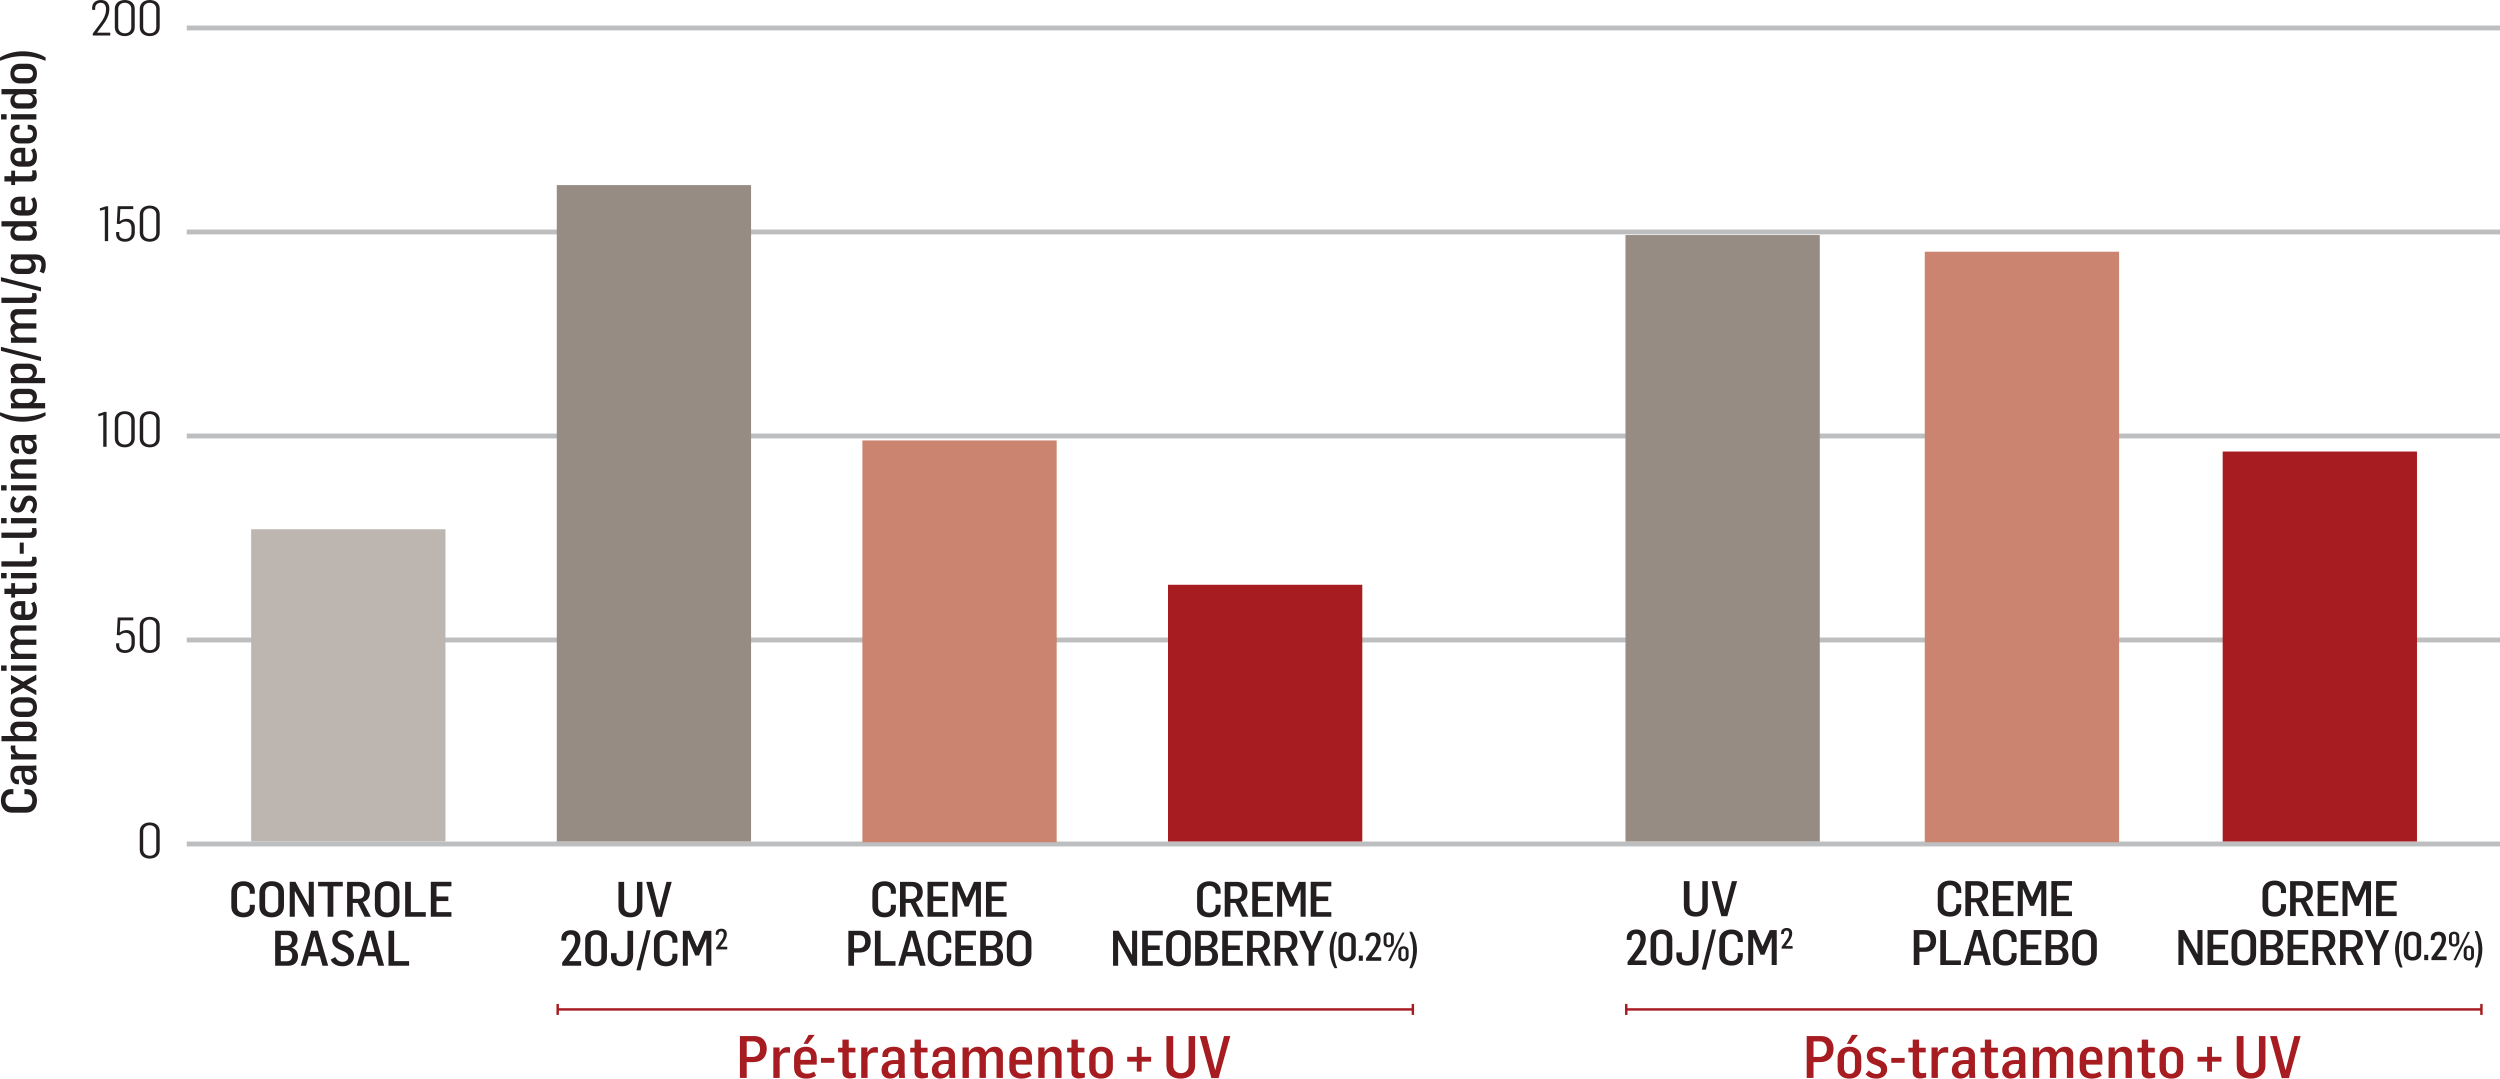
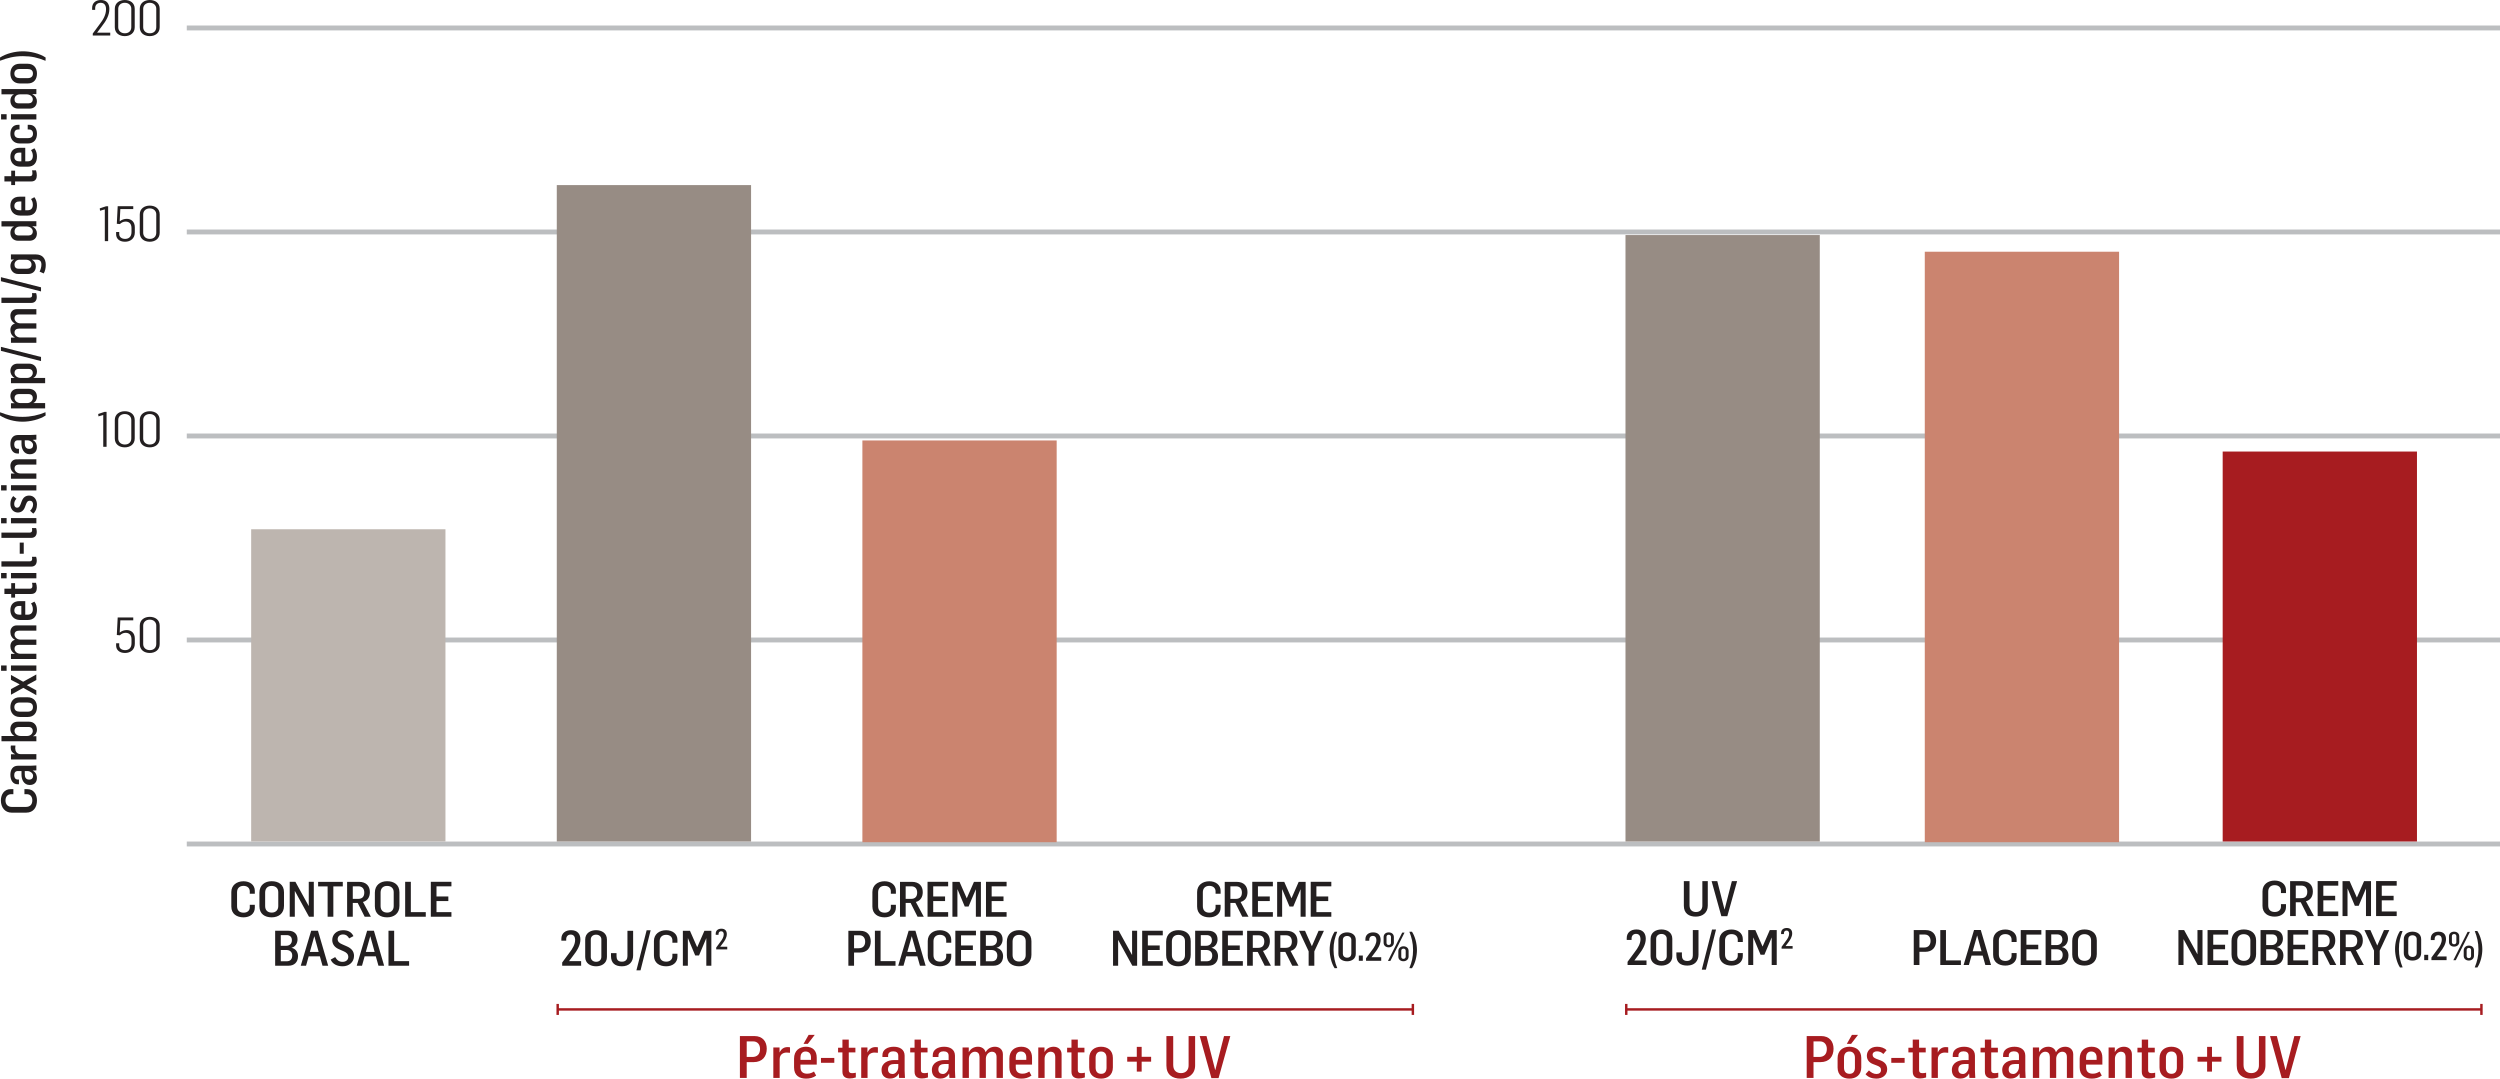
<svg xmlns="http://www.w3.org/2000/svg" id="Layer_1" width="510.658" height="220.326" version="1.1" viewBox="0 0 510.658 220.326">
  <defs>
    <style> .st0, .st1, .st2 { fill: none; } .st3 { fill: #231f20; } .st4 { fill: #bdb5af; } .st5 { fill: #a71c20; } .st6 { clip-path: url(#clippath-1); } .st7 { clip-path: url(#clippath-2); } .st8 { fill: #978c84; } .st9 { fill: #cb846f; } .st1 { stroke: #bcbec0; } .st2 { stroke: #a71c20; stroke-width: .5px; } .st10 { clip-path: url(#clippath); } </style>
    <clipPath id="clippath">
      <rect class="st0" width="510.658" height="220.326" />
    </clipPath>
    <clipPath id="clippath-1">
      <rect class="st0" width="510.658" height="220.326" />
    </clipPath>
    <clipPath id="clippath-2">
      <rect class="st0" width="510.658" height="220.326" />
    </clipPath>
  </defs>
  <g class="st10">
    <line class="st1" x1="38.151" y1="5.712" x2="510.659" y2="5.712" />
    <line class="st1" x1="38.151" y1="47.383" x2="510.659" y2="47.383" />
    <line class="st1" x1="38.151" y1="89.054" x2="510.659" y2="89.054" />
    <line class="st1" x1="38.151" y1="130.725" x2="510.659" y2="130.725" />
    <line class="st1" x1="38.151" y1="172.397" x2="510.659" y2="172.397" />
  </g>
  <rect class="st9" x="176.154" y="89.97" width="39.686" height="82.062" />
  <rect class="st4" x="51.304" y="108.108" width="39.686" height="63.78" />
  <rect class="st8" x="113.73" y="37.808" width="39.686" height="134.08" />
  <g class="st6">
    <path class="st3" d="M79.354,197.259h4.21v-.94h-3.05v-6.2h-1.16v7.14ZM74.724,194.449l.9-3.19h.02l.88,3.19h-1.8ZM72.864,197.259h1.08l.54-1.92h2.28l.54,1.92h1.16l-2.09-7.15h-1.38l-2.13,7.15ZM69.994,197.379c1.27,0,2.32-.83,2.32-2.13,0-.94-.55-1.55-1.48-1.95l-.91-.4c-.61-.26-.95-.55-.95-1.05,0-.6.48-.98,1.1-.98.58,0,.93.28,1.25.81l.87-.47c-.43-.89-1.18-1.2-2.12-1.2-1.34,0-2.21.9-2.21,2,0,.88.53,1.52,1.35,1.87l1,.44c.49.21.93.53.93,1.15,0,.58-.46,1-1.17,1s-1.11-.32-1.51-.97l-.92.51c.39.94,1.35,1.37,2.45,1.37M63.294,194.449l.9-3.19h.02l.88,3.19h-1.8ZM61.434,197.259h1.08l.54-1.92h2.28l.54,1.92h1.16l-2.09-7.15h-1.38l-2.13,7.15ZM57.354,193.189v-2.18h1.22c.6,0,1.05.34,1.05,1.04,0,.77-.54,1.14-1.16,1.14h-1.11ZM57.354,196.349v-2.3h1.15c.65,0,1.19.36,1.19,1.12,0,.77-.43,1.18-1.08,1.18h-1.26ZM56.204,197.259h2.75c1.11,0,1.92-.69,1.92-1.95,0-.82-.48-1.54-1.33-1.7v-.02c.74-.16,1.23-.87,1.23-1.71,0-1.07-.68-1.76-1.85-1.76h-2.72v7.14Z" />
    <path class="st3" d="M88,187.259h4.21v-.94h-3.05v-2.27h2.42v-.93h-2.42v-2.07h3.05v-.93h-4.21v7.14ZM82.76,187.259h4.21v-.94h-3.05v-6.2h-1.16v7.14ZM79.09,186.409c-.87,0-1.35-.51-1.35-1.33v-2.76c0-.82.47-1.36,1.32-1.36.82,0,1.36.47,1.36,1.27v2.85c0,.79-.5,1.33-1.33,1.33M79.08,187.379c1.38,0,2.51-.77,2.51-2.35v-2.77c0-1.58-1.14-2.26-2.52-2.26-1.4,0-2.5.81-2.5,2.34v2.77c0,1.6,1.13,2.27,2.51,2.27M72.06,183.609v-2.57h1.13c.84,0,1.22.54,1.22,1.28,0,.85-.43,1.29-1.27,1.29h-1.08ZM70.9,187.259h1.16v-2.82h1.01l1.42,2.82h1.27l-1.62-3.02c.95-.24,1.41-1.01,1.41-2.01,0-1.25-.75-2.1-2.22-2.1h-2.43v7.13ZM66.92,187.259h1.17v-6.2h1.93v-.93h-5.04v.93h1.94v6.2ZM59.18,187.259h1.04v-5.25h.02l2.88,5.25h.98v-7.14h-1.03v4.93h-.02l-2.71-4.93h-1.16v7.14ZM55.51,186.409c-.87,0-1.35-.51-1.35-1.33v-2.76c0-.82.47-1.36,1.32-1.36.82,0,1.36.47,1.36,1.27v2.85c0,.79-.5,1.33-1.33,1.33M55.5,187.379c1.38,0,2.51-.77,2.51-2.35v-2.77c0-1.58-1.14-2.26-2.52-2.26-1.4,0-2.5.81-2.5,2.34v2.77c0,1.6,1.13,2.27,2.51,2.27M49.75,187.379c1.3,0,2.3-.73,2.3-1.97v-.59h-1.03v.51c0,.66-.49,1.1-1.26,1.1-.8,0-1.34-.41-1.34-1.33v-2.85c0-.77.47-1.3,1.32-1.3.81,0,1.28.47,1.28,1.14v.47h1.03v-.6c0-1.21-1.01-1.95-2.31-1.95-1.39,0-2.49.81-2.49,2.2v2.96c0,1.52,1.12,2.21,2.5,2.21" />
    <path class="st3" d="M146.294,193.929h2.256v-.542h-1.434v-.012l.444-.588c.5-.636.902-1.272.902-1.982,0-.63-.332-1.108-1.106-1.108-.682,0-1.162.366-1.162,1.032v.216h.578v-.17c0-.32.192-.554.53-.554.386,0,.52.28.532.594v.054c0,.494-.274,1.008-.712,1.556l-.828,1.126v.378ZM139.484,197.259h1.02v-5.59h.03l1.47,3.5h.78l1.47-3.5h.02v5.59h1.03v-7.13h-1.42l-1.46,3.34h-.02l-1.47-3.34h-1.45v7.13ZM136.074,197.379c1.3,0,2.3-.73,2.3-1.97v-.59h-1.03v.51c0,.66-.49,1.1-1.26,1.1-.8,0-1.34-.41-1.34-1.33v-2.85c0-.77.47-1.3,1.32-1.3.81,0,1.28.47,1.28,1.14v.47h1.03v-.6c0-1.21-1.01-1.95-2.31-1.95-1.39,0-2.49.81-2.49,2.2v2.96c0,1.52,1.12,2.21,2.5,2.21M129.994,198.209h.84l2.07-8.19h-.82l-2.09,8.19ZM127.034,197.379c1.48,0,2.29-.9,2.29-2.22v-5.03h-1.16v5.18c0,.54-.26,1.13-1.13,1.13-.89,0-1.1-.55-1.1-1.14v-.61h-1.13v.61c0,1.41.82,2.08,2.23,2.08M121.764,196.459c-.7,0-1.09-.46-1.09-.99v-3.58c0-.53.4-.97,1.08-.97s1.08.44,1.08.95v3.58c0,.55-.36,1.01-1.07,1.01M121.764,197.379c1.12,0,2.21-.6,2.21-1.91v-3.55c0-1.32-1.07-1.92-2.22-1.92-1.13,0-2.22.6-2.22,1.91v3.56c0,1.32,1.07,1.91,2.23,1.91M114.834,197.259h3.87v-.93h-2.46v-.02l.76-1.01c.86-1.09,1.55-2.18,1.55-3.4,0-1.08-.57-1.9-1.9-1.9-1.17,0-1.99.63-1.99,1.77v.37h.99v-.29c0-.55.33-.95.91-.95.66,0,.89.48.91,1.02v.09c0,.85-.47,1.73-1.22,2.67l-1.42,1.93v.65Z" />
-     <path class="st3" d="M133.99,187.289h1.22l2-7.16h-1.07l-1.48,5.77h-.03l-1.47-5.77h-1.16l1.99,7.16ZM128.75,187.379c1.4,0,2.48-.8,2.47-2.27v-4.98h-1.11v4.96c.02.83-.49,1.35-1.29,1.35-.69,0-1.33-.37-1.33-1.38v-4.93h-1.16v5.02c0,1.58,1.06,2.23,2.42,2.23" />
    <path class="st3" d="M208.183,196.409c-.87,0-1.35-.51-1.35-1.33v-2.76c0-.82.47-1.36,1.32-1.36.82,0,1.36.47,1.36,1.27v2.85c0,.79-.5,1.33-1.33,1.33M208.173,197.379c1.38,0,2.51-.77,2.51-2.35v-2.77c0-1.58-1.14-2.26-2.52-2.26-1.4,0-2.5.81-2.5,2.34v2.77c0,1.6,1.13,2.27,2.51,2.27M201.375,193.189v-2.18h1.22c.6,0,1.05.34,1.05,1.04,0,.77-.54,1.14-1.16,1.14h-1.11ZM201.375,196.349v-2.3h1.15c.65,0,1.19.36,1.19,1.12,0,.77-.43,1.18-1.08,1.18h-1.26ZM200.225,197.259h2.75c1.11,0,1.92-.69,1.92-1.95,0-.82-.48-1.54-1.33-1.7v-.02c.74-.16,1.23-.87,1.23-1.71,0-1.07-.68-1.76-1.85-1.76h-2.72v7.14ZM195.143,197.259h4.21v-.94h-3.05v-2.27h2.42v-.93h-2.42v-2.07h3.05v-.93h-4.21v7.14ZM192.005,197.379c1.3,0,2.3-.73,2.3-1.97v-.59h-1.03v.51c0,.66-.49,1.1-1.26,1.1-.8,0-1.34-.41-1.34-1.33v-2.85c0-.77.47-1.3,1.32-1.3.81,0,1.28.47,1.28,1.14v.47h1.03v-.6c0-1.21-1.01-1.95-2.31-1.95-1.39,0-2.49.81-2.49,2.2v2.96c0,1.52,1.12,2.21,2.5,2.21M185.333,194.449l.9-3.19h.02l.88,3.19h-1.8ZM183.473,197.259h1.08l.54-1.92h2.28l.54,1.92h1.16l-2.09-7.15h-1.38l-2.13,7.15ZM178.711,197.259h4.21v-.94h-3.05v-6.2h-1.16v7.14ZM174.451,193.689v-2.65h1.1c.76,0,1.17.56,1.17,1.29,0,.87-.47,1.36-1.31,1.36h-.96ZM173.291,197.259h1.16v-2.69h1.18c1.5,0,2.23-.98,2.23-2.28,0-1.21-.68-2.16-2.12-2.16h-2.45v7.13Z" />
    <path class="st3" d="M201.4,187.259h4.21v-.94h-3.05v-2.27h2.42v-.93h-2.42v-2.07h3.05v-.93h-4.21v7.14ZM194.544,187.259h1.02v-5.59h.03l1.47,3.5h.78l1.47-3.5h.02v5.59h1.03v-7.13h-1.42l-1.46,3.34h-.02l-1.47-3.34h-1.45v7.13ZM189.462,187.259h4.21v-.94h-3.05v-2.27h2.42v-.93h-2.42v-2.07h3.05v-.93h-4.21v7.14ZM184.994,183.609v-2.57h1.13c.84,0,1.22.54,1.22,1.28,0,.85-.43,1.29-1.27,1.29h-1.08ZM183.834,187.259h1.16v-2.82h1.01l1.42,2.82h1.27l-1.62-3.02c.95-.24,1.41-1.01,1.41-2.01,0-1.25-.75-2.1-2.22-2.1h-2.43v7.13ZM180.696,187.379c1.3,0,2.3-.73,2.3-1.97v-.59h-1.03v.51c0,.66-.49,1.1-1.26,1.1-.8,0-1.34-.41-1.34-1.33v-2.85c0-.77.47-1.3,1.32-1.3.81,0,1.28.47,1.28,1.14v.47h1.03v-.6c0-1.21-1.01-1.95-2.31-1.95-1.39,0-2.49.81-2.49,2.2v2.96c0,1.52,1.12,2.21,2.5,2.21" />
    <path class="st3" d="M9.32,11.75c-1.24-.84-3.12-1.27-4.64-1.27-1.64,0-3.42.46-4.68,1.27l.01.66c1.48-.57,2.85-.94,4.67-.94,1.78,0,3.05.31,4.62.95l.02-.67ZM6.73,15.01c0,.668-.45.948-1.05.948h-1.68c-.58,0-1.07-.258-1.07-.92,0-.64.46-.94,1.04-.94h1.7c.58,0,1.06.232,1.06.912M7.55,15.028c0-1.078-.59-2.008-1.92-2.008h-1.6c-1.31,0-1.91.908-1.91,2.018,0,1.102.66,2.012,1.94,2.012h1.6c1.31,0,1.89-.902,1.89-2.022M6.7,20.268c0,.54-.34.84-.88.84h-1.96c-.71,0-.89-.37-.89-.82,0-.48.31-1.02,1.17-1.02h1.29c.74,0,1.27.49,1.27,1M7.54,20.668c0-.5-.25-1.06-.92-1.4v-.04h.81v-1.04H.3v1.08h2.54v.02c-.52.24-.72.79-.72,1.28,0,.89.58,1.62,1.58,1.62h2.33c.87,0,1.51-.52,1.51-1.52M1.35,23.328H.22v1.08h1.13v-1.08ZM7.43,23.328H2.24v1.08h5.19v-1.08ZM7.55,27.338c0-1.14-.58-1.84-1.51-1.84h-.38v.95h.31c.34,0,.77.2.77.86s-.44.91-1.03.91h-1.76c-.56,0-1.02-.26-1.02-.92,0-.64.4-.85.76-.85h.3v-.95h-.35c-.9,0-1.52.69-1.52,1.84,0,1.07.65,1.97,1.92,1.97h1.64c1.28,0,1.87-.85,1.87-1.97M4.36,32.958h-.42c-.5,0-1.01-.24-1.01-.86,0-.67.47-.93.98-.93h.45v1.79ZM7.55,31.998c0-.61-.14-1.2-.52-1.71l-.69.37c.16.27.37.61.37,1.15,0,.7-.33,1.15-1.07,1.15h-.48v-2.77h-1.17c-1.19,0-1.87.67-1.87,1.83,0,1.11.66,2.03,2.02,2.03h1.51c1.34,0,1.9-.88,1.9-2.05M7.52,35.818c0-.3-.05-.68-.17-1.03h-.81c.05.19.08.42.08.63,0,.41-.17.57-.52.57h-3.02v-1.13h-.79v1.13H.9v1.08h1.39v.74h.79v-.74h3.3c.91,0,1.14-.64,1.14-1.25M4.36,42.948h-.42c-.5,0-1.01-.24-1.01-.86,0-.67.47-.93.98-.93h.45v1.79ZM7.55,41.988c0-.61-.14-1.2-.52-1.71l-.69.37c.16.27.37.61.37,1.15,0,.7-.33,1.15-1.07,1.15h-.48v-2.77h-1.17c-1.19,0-1.87.67-1.87,1.83,0,1.11.66,2.03,2.02,2.03h1.51c1.34,0,1.9-.88,1.9-2.05M6.7,47.258c0,.54-.34.84-.88.84h-1.96c-.71,0-.89-.37-.89-.82,0-.48.31-1.02,1.17-1.02h1.29c.74,0,1.27.49,1.27,1M7.54,47.658c0-.5-.25-1.06-.92-1.4v-.04h.81v-1.04H.3v1.08h2.54v.02c-.52.24-.72.79-.72,1.28,0,.89.58,1.62,1.58,1.62h2.33c.87,0,1.51-.52,1.51-1.52M6.44,54.028c0,.58-.38.86-.88.86h-1.77c-.64,0-.83-.41-.83-.86s.35-.98,1.05-.98h1.26c.78,0,1.17.47,1.17.98M9.35,54.118c0-1.34-.71-2.15-2.04-2.15H2.23v1.04h.64v.01c-.55.25-.75.86-.75,1.3,0,.86.59,1.65,1.59,1.65h2.03c.88,0,1.58-.53,1.58-1.53,0-.51-.2-1.08-.8-1.38v-.02h.92c.69,0,1.02.28,1.02,1.01,0,.48-.16,1.02-.37,1.43l.84.38c.28-.47.42-1.08.42-1.74M8.38,59.528v-.84L.19,56.618v.82l8.19,2.09ZM7.51,60.658c0-.25-.04-.52-.13-.78h-.85c.02.13.04.28.04.4,0,.39-.21.52-.5.52H.29v1.08h6.07c.74,0,1.15-.45,1.15-1.22M7.43,70.018v-1.08h-3.28c-.69,0-1.18-.51-1.18-1.01,0-.55.36-.79.89-.8h3.57v-1.08h-3.32c-.67-.02-1.14-.52-1.14-1.02,0-.55.36-.8.91-.8h3.55v-1.08H3.4c-.8,0-1.28.6-1.28,1.34,0,.65.29,1.25.92,1.59v.02c-.57.14-.92.65-.92,1.29,0,.65.29,1.22.92,1.56v.01h-.8v1.06h5.19ZM8.38,73.758v-.84L.19,70.848v.82l8.19,2.09ZM6.7,76.168c0,.52-.46,1.03-1.17,1.03h-1.29c-.79,0-1.27-.52-1.27-1.01,0-.54.33-.83.84-.83h2.03c.62,0,.86.41.86.81M9.22,78.278v-1.08h-2.41v-.02c.51-.22.74-.79.74-1.27,0-.97-.65-1.63-1.65-1.63h-2.27c-.87,0-1.51.51-1.51,1.51,0,.51.31,1.12.86,1.41v.02h-.74v1.06h6.98ZM6.7,81.308c0,.52-.46,1.03-1.17,1.03h-1.29c-.79,0-1.27-.52-1.27-1.01,0-.54.33-.83.84-.83h2.03c.62,0,.86.41.86.81M9.22,83.418v-1.08h-2.41v-.02c.51-.22.74-.79.74-1.27,0-.97-.65-1.63-1.65-1.63h-2.27c-.87,0-1.51.51-1.51,1.51,0,.51.31,1.12.86,1.41v.02h-.74v1.06h6.98ZM9.32,84.868l-.03-.67c-1.44.61-3.01.95-4.67.95-1.94,0-3.02-.34-4.61-.94l-.01.66c1.28.83,3.01,1.27,4.62,1.27,1.55,0,3.48-.45,4.7-1.27M6.76,90.898c0,.42-.21.79-.79.79-.74,0-.91-.55-.91-1.08v-.67h.52c.6,0,1.18.45,1.18.96M7.54,91.358c0-.42-.13-1.14-.84-1.48v-.03l.73-.05v-1c-.19,0-.83.06-1.26.06h-2.53c-1.06,0-1.52.84-1.52,1.84,0,1.08.5,1.94,1.44,1.94h.31v-.97h-.27c-.44,0-.7-.36-.7-.86,0-.54.24-.87.74-.87h.75v.76c0,.93.44,2.09,1.69,2.09,1.01,0,1.46-.65,1.46-1.43M7.43,97.788v-1.08h-3.28c-.69,0-1.18-.51-1.18-1.01,0-.56.36-.8.91-.8h3.55v-1.08H3.4c-.8,0-1.28.59-1.28,1.34,0,.65.28,1.21.89,1.56v.01h-.77v1.06h5.19ZM1.35,99.108H.22v1.08h1.13v-1.08ZM7.43,99.108H2.24v1.08h5.19v-1.08ZM7.55,103.058c0-.94-.55-1.83-1.58-1.83-.7,0-1.21.33-1.52,1.12l-.27.72c-.18.43-.34.64-.71.64-.33,0-.57-.3-.57-.74,0-.39.14-.78.46-1.09l-.65-.55c-.4.39-.59.98-.59,1.62,0,1.16.75,1.74,1.52,1.74.64,0,1.16-.34,1.43-1.05l.26-.68c.18-.45.33-.68.76-.68.42,0,.67.31.67.77,0,.51-.27.94-.61,1.28l.64.59c.5-.42.76-1.09.76-1.86M1.35,105.818H.22v1.08h1.13v-1.08ZM7.43,105.818H2.24v1.08h5.19v-1.08ZM7.51,108.648c0-.25-.04-.52-.13-.78h-.85c.02.13.04.28.04.4,0,.39-.21.52-.5.52H.29v1.08h6.07c.74,0,1.15-.45,1.15-1.22M4.85,110.838h-.82v2.27h.82v-2.27ZM7.51,114.518c0-.25-.04-.52-.13-.78h-.85c.02.13.04.28.04.4,0,.39-.21.52-.5.52H.29v1.08h6.07c.74,0,1.15-.45,1.15-1.22M1.35,117.046H.22v1.08h1.13v-1.08ZM7.43,117.046H2.24v1.08h5.19v-1.08ZM7.52,120.076c0-.3-.05-.68-.17-1.03h-.81c.05.19.08.42.08.63,0,.41-.17.57-.52.57h-3.02v-1.13h-.79v1.13H.9v1.08h1.39v.74h.79v-.74h3.3c.91,0,1.14-.64,1.14-1.25M4.36,125.556h-.42c-.5,0-1.01-.24-1.01-.86,0-.67.47-.93.98-.93h.45v1.79ZM7.55,124.596c0-.61-.14-1.2-.52-1.71l-.69.37c.16.27.37.61.37,1.15,0,.7-.33,1.15-1.07,1.15h-.48v-2.77h-1.17c-1.19,0-1.87.67-1.87,1.83,0,1.11.66,2.03,2.02,2.03h1.51c1.34,0,1.9-.88,1.9-2.05M7.43,134.616v-1.08h-3.28c-.69,0-1.18-.51-1.18-1.01,0-.55.36-.79.89-.8h3.57v-1.08h-3.32c-.67-.02-1.14-.52-1.14-1.02,0-.55.36-.8.91-.8h3.55v-1.08H3.4c-.8,0-1.28.6-1.28,1.34,0,.65.29,1.25.92,1.59v.02c-.57.14-.92.65-.92,1.29,0,.65.29,1.22.92,1.56v.01h-.8v1.06h5.19ZM1.35,135.936H.22v1.08h1.13v-1.08ZM7.43,135.936H2.24v1.08h5.19v-1.08ZM7.42,142.006v-.99l-1.95-1.06,1.95-1.05v-1.14l-2.69,1.49-2.49-1.39v1l1.79.93-1.79.96v1.15l2.52-1.4,2.66,1.5ZM6.73,144.416c0,.67-.45.95-1.05.95h-1.68c-.58,0-1.07-.26-1.07-.92,0-.64.46-.94,1.04-.94h1.7c.58,0,1.06.23,1.06.91M7.55,144.436c0-1.08-.59-2.01-1.92-2.01h-1.6c-1.31,0-1.91.91-1.91,2.02,0,1.1.66,2.01,1.94,2.01h1.6c1.31,0,1.89-.9,1.89-2.02M6.7,149.306c0,.52-.46,1.03-1.17,1.03h-1.29c-.79,0-1.27-.52-1.27-1.01,0-.54.33-.83.84-.83h2.03c.62,0,.86.41.86.81M7.55,149.086c0-.9-.58-1.67-1.6-1.67h-2.32c-.86,0-1.52.51-1.52,1.52,0,.5.25,1.07.83,1.38v.02H.3v1.08h7.13v-1.03l-.68-.01v-.02c.53-.22.8-.77.8-1.27M7.43,155.126v-1.08h-3.19c-.87-.01-1.13-.66-1.13-1.19,0-.1.01-.35.04-.57h-.93c-.03.11-.04.29-.04.4,0,.59.25,1.05.91,1.37v.01h-.85v1.06h5.19ZM6.76,158.456c0,.42-.21.79-.79.79-.74,0-.91-.55-.91-1.08v-.67h.52c.6,0,1.18.45,1.18.96M7.54,158.916c0-.42-.13-1.14-.84-1.48v-.03l.73-.05v-1c-.19,0-.83.06-1.26.06h-2.53c-1.06,0-1.52.84-1.52,1.84,0,1.08.5,1.94,1.44,1.94h.31v-.97h-.27c-.44,0-.7-.36-.7-.86,0-.54.24-.87.74-.87h.75v.76c0,.93.44,2.09,1.69,2.09,1.01,0,1.46-.65,1.46-1.43M7.55,163.496c0-1.3-.73-2.3-1.97-2.3h-.59v1.03h.51c.66,0,1.1.49,1.1,1.26,0,.8-.41,1.34-1.33,1.34h-2.85c-.77,0-1.3-.47-1.3-1.32,0-.81.47-1.28,1.14-1.28h.47v-1.03h-.6c-1.21,0-1.95,1.01-1.95,2.31,0,1.39.81,2.49,2.2,2.49h2.96c1.52,0,2.21-1.12,2.21-2.5" />
-     <path class="st3" d="M30.598,174.799c-.86,0-1.35-.57-1.35-1.24v-3.76c0-.67.49-1.23,1.34-1.23.84,0,1.33.57,1.33,1.2v3.77c0,.71-.45,1.26-1.32,1.26M30.588,175.379c1.08,0,2.03-.61,2.03-1.82v-3.76c0-1.2-.92-1.8-2.03-1.8-1.07,0-2.04.6-2.04,1.8v3.76c0,1.2.92,1.82,2.04,1.82" />
    <path class="st3" d="M30.599,132.799c-.86,0-1.35-.57-1.35-1.24v-3.76c0-.67.49-1.23,1.34-1.23.84,0,1.33.57,1.33,1.2v3.77c0,.71-.45,1.26-1.32,1.26M30.589,133.379c1.08,0,2.03-.61,2.03-1.82v-3.76c0-1.2-.92-1.8-2.03-1.8-1.07,0-2.04.6-2.04,1.8v3.76c0,1.2.92,1.82,2.04,1.82M25.539,133.379c1.13,0,2-.7,2-1.89v-1.04c0-1.21-.78-1.75-1.65-1.75-.5,0-1.01.16-1.44.52.13-2.52.13-2.48.13-2.51h2.64v-.59h-3.18l-.18,3.59.63.06c.29-.28.68-.51,1.15-.51.71,0,1.22.4,1.22,1.35v.79c0,1.06-.66,1.4-1.3,1.4-.66,0-1.21-.34-1.21-.99v-.42h-.63v.49c0,.78.57,1.5,1.82,1.5" />
    <path class="st3" d="M30.599,90.799c-.86,0-1.35-.57-1.35-1.24v-3.76c0-.67.49-1.23,1.34-1.23.84,0,1.33.57,1.33,1.2v3.77c0,.71-.45,1.26-1.32,1.26M30.589,91.379c1.08,0,2.03-.61,2.03-1.82v-3.76c0-1.2-.92-1.8-2.03-1.8-1.07,0-2.04.6-2.04,1.8v3.76c0,1.2.92,1.82,2.04,1.82M25.499,90.799c-.86,0-1.35-.57-1.35-1.24v-3.76c0-.67.49-1.23,1.34-1.23.84,0,1.33.57,1.33,1.2v3.77c0,.71-.45,1.26-1.32,1.26M25.489,91.379c1.08,0,2.03-.61,2.03-1.82v-3.76c0-1.2-.92-1.8-2.03-1.8-1.07,0-2.04.6-2.04,1.8v3.76c0,1.2.92,1.82,2.04,1.82M21.089,91.259h.68v-7.13h-.41l-1.3.43.05.49.98-.28v6.49Z" />
    <path class="st3" d="M30.599,48.799c-.86,0-1.35-.57-1.35-1.24v-3.76c0-.67.49-1.23,1.34-1.23.84,0,1.33.57,1.33,1.2v3.77c0,.71-.45,1.26-1.32,1.26M30.589,49.379c1.08,0,2.03-.61,2.03-1.82v-3.76c0-1.2-.92-1.8-2.03-1.8-1.07,0-2.04.6-2.04,1.8v3.76c0,1.2.92,1.82,2.04,1.82M25.539,49.379c1.13,0,2-.7,2-1.89v-1.04c0-1.21-.78-1.75-1.65-1.75-.5,0-1.01.16-1.44.52.13-2.52.13-2.48.13-2.51h2.64v-.59h-3.18l-.18,3.59.63.06c.29-.28.68-.51,1.15-.51.71,0,1.22.4,1.22,1.35v.79c0,1.06-.66,1.4-1.3,1.4-.66,0-1.21-.34-1.21-.99v-.42h-.63v.49c0,.78.57,1.5,1.82,1.5M21.409,49.259h.68v-7.13h-.41l-1.3.43.05.49.98-.28v6.49Z" />
    <path class="st3" d="M30.599,6.799c-.86,0-1.35-.57-1.35-1.24V1.799c0-.67.49-1.23,1.34-1.23.84,0,1.33.57,1.33,1.2v3.77c0,.71-.45,1.26-1.32,1.26M30.589,7.379c1.08,0,2.03-.61,2.03-1.82V1.799C32.619.599,31.699,0,30.589,0c-1.07,0-2.04.6-2.04,1.8v3.76c0,1.2.92,1.82,2.04,1.82M25.499,6.799c-.86,0-1.35-.57-1.35-1.24V1.799c0-.67.49-1.23,1.34-1.23.84,0,1.33.57,1.33,1.2v3.77c0,.71-.45,1.26-1.32,1.26M25.489,7.379c1.08,0,2.03-.61,2.03-1.82V1.799C27.519.599,26.599,0,25.489,0c-1.07,0-2.04.6-2.04,1.8v3.76c0,1.2.92,1.82,2.04,1.82M18.949,7.259h3.57v-.58h-2.68v-.02l.93-1.24c.91-1.17,1.57-2.26,1.57-3.61C22.339.749,21.789,0,20.609,0c-1.03,0-1.79.58-1.79,1.63v.38h.62v-.36c0-.63.44-1.08,1.11-1.08.79,0,1.09.55,1.11,1.23v.1c0,1.06-.52,2.07-1.37,3.14l-1.34,1.81v.41Z" />
    <path class="st5" d="M247.444,220.218h1.464l2.4-8.592h-1.284l-1.776,6.924h-.036l-1.764-6.924h-1.392l2.388,8.592ZM241.156,220.326c1.68,0,2.976-.96,2.964-2.724v-5.976h-1.332v5.952c.024.996-.588,1.62-1.548,1.62-.828,0-1.596-.444-1.596-1.656v-5.916h-1.392v6.024c0,1.896,1.272,2.676,2.904,2.676M232.204,218.886h.996v-2.028h1.932v-.996h-1.932v-2.028h-.996v2.028h-1.956v.996h1.956v2.028ZM224.932,219.342c-.804,0-1.14-.54-1.14-1.26v-2.016c0-.696.312-1.284,1.104-1.284.768,0,1.128.552,1.128,1.248v2.04c0,.696-.276,1.272-1.092,1.272M224.908,220.326c1.296,0,2.412-.708,2.412-2.304v-1.92c0-1.572-1.092-2.292-2.424-2.292-1.32,0-2.412.792-2.412,2.328v1.92c0,1.572,1.08,2.268,2.424,2.268M220.36,220.29c.36,0,.816-.06,1.236-.204v-.972c-.228.06-.504.096-.756.096-.492,0-.684-.204-.684-.624v-3.624h1.356v-.948h-1.356v-1.668h-1.296v1.668h-.888v.948h.888v3.96c0,1.092.768,1.368,1.5,1.368M212.08,220.182h1.296v-3.936c0-.828.612-1.416,1.212-1.416.672,0,.96.432.96,1.092v4.26h1.296v-4.836c0-.96-.708-1.536-1.608-1.536-.78,0-1.452.336-1.872,1.068h-.012v-.924h-1.272v6.228ZM207.484,216.498v-.504c0-.6.288-1.212,1.032-1.212.804,0,1.116.564,1.116,1.176v.54h-2.148ZM208.636,220.326c.732,0,1.44-.168,2.052-.624l-.444-.828c-.324.192-.732.444-1.38.444-.84,0-1.38-.396-1.38-1.284v-.576h3.324v-1.404c0-1.428-.804-2.244-2.196-2.244-1.332,0-2.436.792-2.436,2.424v1.812c0,1.608,1.056,2.28,2.46,2.28M196.612,220.182h1.296v-3.936c0-.828.612-1.416,1.212-1.416.66,0,.948.432.96,1.068v4.284h1.296v-3.984c.024-.804.624-1.368,1.224-1.368.66,0,.96.432.96,1.092v4.26h1.296v-4.836c0-.96-.72-1.536-1.608-1.536-.78,0-1.5.348-1.908,1.104h-.024c-.168-.684-.78-1.104-1.548-1.104-.78,0-1.464.348-1.872,1.104h-.012v-.96h-1.272v6.228ZM192.616,219.378c-.504,0-.948-.252-.948-.948,0-.888.66-1.092,1.296-1.092h.804v.624c0,.72-.54,1.416-1.152,1.416M192.064,220.314c.504,0,1.368-.156,1.776-1.008h.036l.06.876h1.2c0-.228-.072-.996-.072-1.512v-3.036c0-1.272-1.008-1.824-2.208-1.824-1.296,0-2.328.6-2.328,1.728v.372h1.164v-.324c0-.528.432-.84,1.032-.84.648,0,1.044.288,1.044.888v.9h-.912c-1.116,0-2.508.528-2.508,2.028,0,1.212.78,1.752,1.716,1.752M188.31,220.29c.36,0,.816-.06,1.236-.204v-.972c-.228.06-.504.096-.756.096-.492,0-.684-.204-.684-.624v-3.624h1.356v-.948h-1.356v-1.668h-1.296v1.668h-.888v.948h.888v3.96c0,1.092.768,1.368,1.5,1.368M182.334,219.378c-.504,0-.948-.252-.948-.948,0-.888.66-1.092,1.296-1.092h.804v.624c0,.72-.54,1.416-1.152,1.416M181.782,220.314c.504,0,1.368-.156,1.776-1.008h.036l.06.876h1.2c0-.228-.072-.996-.072-1.512v-3.036c0-1.272-1.008-1.824-2.208-1.824-1.296,0-2.328.6-2.328,1.728v.372h1.164v-.324c0-.528.432-.84,1.032-.84.648,0,1.044.288,1.044.888v.9h-.912c-1.116,0-2.508.528-2.508,2.028,0,1.212.78,1.752,1.716,1.752M175.914,220.182h1.296v-3.828c.012-1.044.792-1.356,1.428-1.356.12,0,.42.012.684.048v-1.116c-.132-.036-.348-.048-.48-.048-.708,0-1.26.3-1.644,1.092h-.012v-1.02h-1.272v6.228ZM173.574,220.29c.36,0,.816-.06,1.236-.204v-.972c-.228.06-.504.096-.756.096-.492,0-.684-.204-.684-.624v-3.624h1.356v-.948h-1.356v-1.668h-1.296v1.668h-.888v.948h.888v3.96c0,1.092.768,1.368,1.5,1.368M167.694,217.086h2.724v-.984h-2.724v.984ZM164.13,213.222h.876l1.416-1.836h-1.248l-1.044,1.836ZM163.506,216.498v-.504c0-.6.288-1.212,1.032-1.212.804,0,1.116.564,1.116,1.176v.54h-2.148ZM164.658,220.326c.732,0,1.44-.168,2.052-.624l-.444-.828c-.324.192-.732.444-1.38.444-.84,0-1.38-.396-1.38-1.284v-.576h3.324v-1.404c0-1.428-.804-2.244-2.196-2.244-1.332,0-2.436.792-2.436,2.424v1.812c0,1.608,1.056,2.28,2.46,2.28M157.962,220.182h1.296v-3.828c.012-1.044.792-1.356,1.428-1.356.12,0,.42.012.684.048v-1.116c-.132-.036-.348-.048-.48-.048-.708,0-1.26.3-1.644,1.092h-.012v-1.02h-1.272v6.228ZM152.526,215.898v-3.18h1.32c.912,0,1.404.672,1.404,1.548,0,1.044-.564,1.632-1.572,1.632h-1.152ZM151.134,220.182h1.392v-3.228h1.416c1.8,0,2.676-1.176,2.676-2.736,0-1.452-.816-2.592-2.544-2.592h-2.94v8.556Z" />
  </g>
  <line class="st2" x1="113.916" y1="206.188" x2="288.598" y2="206.188" />
  <line class="st2" x1="113.916" y1="205.063" x2="113.916" y2="207.313" />
  <line class="st2" x1="288.597" y1="205.063" x2="288.597" y2="207.313" />
  <rect class="st9" x="393.162" y="51.418" width="39.686" height="120.614" />
  <rect class="st8" x="332.028" y="48.014" width="39.686" height="123.874" />
-   <rect class="st5" x="238.58" y="119.448" width="39.686" height="52.44" />
  <rect class="st5" x="454.012" y="92.234" width="39.686" height="79.654" />
  <g class="st7">
    <path class="st3" d="M288.414,197.771c.672-.992,1.016-2.496,1.016-3.712,0-1.312-.368-2.736-1.016-3.744l-.528.008c.456,1.184.752,2.28.752,3.736,0,1.424-.248,2.44-.76,3.696l.536.016ZM283.508,196.283h.498l2.894-5.792h-.478l-2.914,5.792ZM286.676,195.859c-.302,0-.448-.192-.448-.424v-1.248c0-.224.154-.416.448-.416.298,0,.456.2.456.416v1.24c0,.208-.15.432-.456.432M286.676,196.347c.53,0,1.05-.352,1.05-.968v-1.112c0-.664-.504-.976-1.05-.976-.552,0-1.048.368-1.048,1.016v1.088c0,.632.496.952,1.048.952M283.67,193.019c-.306,0-.456-.184-.456-.424v-1.24c0-.224.15-.424.456-.424.294,0,.454.208.454.424v1.232c0,.224-.152.432-.454.432M283.67,193.507c.528,0,1.048-.336,1.048-.952v-1.12c0-.672-.504-.984-1.056-.984s-1.042.32-1.042.968v1.12c0,.632.474.968,1.05.968M279.034,196.259h3.096v-.744h-1.968v-.016l.608-.808c.688-.872,1.24-1.744,1.24-2.72,0-.864-.456-1.52-1.52-1.52-.936,0-1.592.504-1.592,1.416v.296h.792v-.232c0-.44.264-.76.728-.76.528,0,.712.384.728.816v.072c0,.68-.376,1.384-.976,2.136l-1.136,1.544v.52ZM277.558,196.259h.816v-1.08h-.816v1.08ZM275.17,195.619c-.56,0-.872-.368-.872-.792v-2.864c0-.424.32-.776.864-.776s.864.352.864.76v2.864c0,.44-.288.808-.856.808M275.17,196.355c.896,0,1.768-.48,1.768-1.528v-2.84c0-1.056-.856-1.536-1.776-1.536-.904,0-1.776.48-1.776,1.528v2.848c0,1.056.856,1.528,1.784,1.528M272.616,197.771l.536-.024c-.488-1.152-.76-2.408-.76-3.736,0-1.552.272-2.416.752-3.688l-.528-.008c-.664,1.024-1.016,2.408-1.016,3.696,0,1.24.36,2.784,1.016,3.76M267.308,197.259h1.16v-2.93l1.96-4.2h-1.09l-1.37,3.15-1.4-3.15h-1.22l1.96,4.19v2.94ZM261.528,193.609v-2.57h1.13c.84,0,1.22.54,1.22,1.28,0,.85-.43,1.29-1.27,1.29h-1.08ZM260.368,197.259h1.16v-2.82h1.01l1.42,2.82h1.27l-1.62-3.02c.95-.24,1.41-1.01,1.41-2.01,0-1.25-.75-2.1-2.22-2.1h-2.43v7.13ZM255.9,193.609v-2.57h1.13c.84,0,1.22.54,1.22,1.28,0,.85-.43,1.29-1.27,1.29h-1.08ZM254.74,197.259h1.16v-2.82h1.01l1.42,2.82h1.27l-1.62-3.02c.95-.24,1.41-1.01,1.41-2.01,0-1.25-.75-2.1-2.22-2.1h-2.43v7.13ZM249.658,197.259h4.21v-.94h-3.05v-2.27h2.42v-.93h-2.42v-2.07h3.05v-.93h-4.21v7.14ZM245.278,193.189v-2.18h1.22c.6,0,1.05.34,1.05,1.04,0,.77-.54,1.14-1.16,1.14h-1.11ZM245.278,196.349v-2.3h1.15c.65,0,1.19.36,1.19,1.12,0,.77-.43,1.18-1.08,1.18h-1.26ZM244.128,197.259h2.75c1.11,0,1.92-.69,1.92-1.95,0-.82-.48-1.54-1.33-1.7v-.02c.74-.16,1.23-.87,1.23-1.71,0-1.07-.68-1.76-1.85-1.76h-2.72v7.14ZM240.72,196.409c-.87,0-1.35-.51-1.35-1.33v-2.76c0-.82.47-1.36,1.32-1.36.82,0,1.36.47,1.36,1.27v2.85c0,.79-.5,1.33-1.33,1.33M240.71,197.379c1.38,0,2.51-.77,2.51-2.35v-2.77c0-1.58-1.14-2.26-2.52-2.26-1.4,0-2.5.81-2.5,2.34v2.77c0,1.6,1.13,2.27,2.51,2.27M233.304,197.259h4.21v-.94h-3.05v-2.27h2.42v-.93h-2.42v-2.07h3.05v-.93h-4.21v7.14ZM227.354,197.259h1.04v-5.25h.02l2.88,5.25h.98v-7.14h-1.03v4.93h-.02l-2.71-4.93h-1.16v7.14Z" />
    <path class="st3" d="M267.73,187.259h4.21v-.94h-3.05v-2.27h2.42v-.93h-2.42v-2.07h3.05v-.93h-4.21v7.14ZM260.874,187.259h1.02v-5.59h.03l1.47,3.5h.78l1.47-3.5h.02v5.59h1.03v-7.13h-1.42l-1.46,3.34h-.02l-1.47-3.34h-1.45v7.13ZM255.792,187.259h4.21v-.94h-3.05v-2.27h2.42v-.93h-2.42v-2.07h3.05v-.93h-4.21v7.14ZM251.324,183.609v-2.57h1.13c.84,0,1.22.54,1.22,1.28,0,.85-.43,1.29-1.27,1.29h-1.08ZM250.164,187.259h1.16v-2.82h1.01l1.42,2.82h1.27l-1.62-3.02c.95-.24,1.41-1.01,1.41-2.01,0-1.25-.75-2.1-2.22-2.1h-2.43v7.13ZM247.026,187.379c1.3,0,2.3-.73,2.3-1.97v-.59h-1.03v.51c0,.66-.49,1.1-1.26,1.1-.8,0-1.34-.41-1.34-1.33v-2.85c0-.77.47-1.3,1.32-1.3.81,0,1.28.47,1.28,1.14v.47h1.03v-.6c0-1.21-1.01-1.95-2.31-1.95-1.39,0-2.49.81-2.49,2.2v2.96c0,1.52,1.12,2.21,2.5,2.21" />
    <path class="st3" d="M363.911,193.784h2.256v-.542h-1.434v-.012l.444-.588c.5-.636.902-1.272.902-1.982,0-.63-.332-1.108-1.106-1.108-.682,0-1.162.366-1.162,1.032v.216h.578v-.17c0-.32.192-.554.53-.554.386,0,.52.28.532.594v.054c0,.494-.274,1.008-.712,1.556l-.828,1.126v.378ZM357.101,197.114h1.02v-5.59h.03l1.47,3.5h.78l1.47-3.5h.02v5.59h1.03v-7.13h-1.42l-1.46,3.34h-.02l-1.47-3.34h-1.45v7.13ZM353.691,197.234c1.3,0,2.3-.73,2.3-1.97v-.59h-1.03v.51c0,.66-.49,1.1-1.26,1.1-.8,0-1.34-.41-1.34-1.33v-2.85c0-.77.47-1.3,1.32-1.3.81,0,1.28.47,1.28,1.14v.47h1.03v-.6c0-1.21-1.01-1.95-2.31-1.95-1.39,0-2.49.81-2.49,2.2v2.96c0,1.52,1.12,2.21,2.5,2.21M347.611,198.064h.84l2.07-8.19h-.82l-2.09,8.19ZM344.651,197.234c1.48,0,2.29-.9,2.29-2.22v-5.03h-1.16v5.18c0,.54-.26,1.13-1.13,1.13-.89,0-1.1-.55-1.1-1.14v-.61h-1.13v.61c0,1.41.82,2.08,2.23,2.08M339.381,196.314c-.7,0-1.09-.46-1.09-.99v-3.58c0-.53.4-.97,1.08-.97s1.08.44,1.08.95v3.58c0,.55-.36,1.01-1.07,1.01M339.381,197.234c1.12,0,2.21-.6,2.21-1.91v-3.55c0-1.32-1.07-1.92-2.22-1.92-1.13,0-2.22.6-2.22,1.91v3.56c0,1.32,1.07,1.91,2.23,1.91M332.451,197.114h3.87v-.93h-2.46v-.02l.76-1.01c.86-1.09,1.55-2.18,1.55-3.4,0-1.08-.57-1.9-1.9-1.9-1.17,0-1.99.63-1.99,1.77v.37h.99v-.29c0-.55.33-.95.91-.95.66,0,.89.48.91,1.02v.09c0,.85-.47,1.73-1.22,2.67l-1.42,1.93v.65Z" />
    <path class="st3" d="M351.607,187.144h1.22l2-7.16h-1.07l-1.48,5.77h-.03l-1.47-5.77h-1.16l1.99,7.16ZM346.367,187.234c1.4,0,2.48-.8,2.47-2.27v-4.98h-1.11v4.96c.02.83-.49,1.35-1.29,1.35-.69,0-1.33-.37-1.33-1.38v-4.93h-1.16v5.02c0,1.58,1.06,2.23,2.42,2.23" />
    <path class="st3" d="M425.801,196.264c-.87,0-1.35-.51-1.35-1.33v-2.76c0-.82.47-1.36,1.32-1.36.82,0,1.36.47,1.36,1.27v2.85c0,.79-.5,1.33-1.33,1.33M425.791,197.234c1.38,0,2.51-.77,2.51-2.35v-2.77c0-1.58-1.14-2.26-2.52-2.26-1.4,0-2.5.81-2.5,2.34v2.77c0,1.6,1.13,2.27,2.51,2.27M418.993,193.044v-2.18h1.22c.6,0,1.05.34,1.05,1.04,0,.77-.54,1.14-1.16,1.14h-1.11ZM418.993,196.204v-2.3h1.15c.65,0,1.19.36,1.19,1.12,0,.77-.43,1.18-1.08,1.18h-1.26ZM417.843,197.114h2.75c1.11,0,1.92-.69,1.92-1.95,0-.82-.48-1.54-1.33-1.7v-.02c.74-.16,1.23-.87,1.23-1.71,0-1.07-.68-1.76-1.85-1.76h-2.72v7.14ZM412.761,197.114h4.21v-.94h-3.05v-2.27h2.42v-.93h-2.42v-2.07h3.05v-.93h-4.21v7.14ZM409.623,197.234c1.3,0,2.3-.73,2.3-1.97v-.59h-1.03v.51c0,.66-.49,1.1-1.26,1.1-.8,0-1.34-.41-1.34-1.33v-2.85c0-.77.47-1.3,1.32-1.3.81,0,1.28.47,1.28,1.14v.47h1.03v-.6c0-1.21-1.01-1.95-2.31-1.95-1.39,0-2.49.81-2.49,2.2v2.96c0,1.52,1.12,2.21,2.5,2.21M402.951,194.304l.9-3.19h.02l.88,3.19h-1.8ZM401.091,197.114h1.08l.54-1.92h2.28l.54,1.92h1.16l-2.09-7.15h-1.38l-2.13,7.15ZM396.329,197.114h4.21v-.94h-3.05v-6.2h-1.16v7.14ZM392.069,193.544v-2.65h1.1c.76,0,1.17.56,1.17,1.29,0,.87-.47,1.36-1.31,1.36h-.96ZM390.909,197.114h1.16v-2.69h1.18c1.5,0,2.23-.98,2.23-2.28,0-1.21-.68-2.16-2.12-2.16h-2.45v7.13Z" />
-     <path class="st3" d="M419.017,187.114h4.21v-.94h-3.05v-2.27h2.42v-.93h-2.42v-2.07h3.05v-.93h-4.21v7.14ZM412.161,187.114h1.02v-5.59h.03l1.47,3.5h.78l1.47-3.5h.02v5.59h1.03v-7.13h-1.42l-1.46,3.34h-.02l-1.47-3.34h-1.45v7.13ZM407.079,187.114h4.21v-.94h-3.05v-2.27h2.42v-.93h-2.42v-2.07h3.05v-.93h-4.21v7.14ZM402.611,183.464v-2.57h1.13c.84,0,1.22.54,1.22,1.28,0,.85-.43,1.29-1.27,1.29h-1.08ZM401.451,187.114h1.16v-2.82h1.01l1.42,2.82h1.27l-1.62-3.02c.95-.24,1.41-1.01,1.41-2.01,0-1.25-.75-2.1-2.22-2.1h-2.43v7.13ZM398.313,187.234c1.3,0,2.3-.73,2.3-1.97v-.59h-1.03v.51c0,.66-.49,1.1-1.26,1.1-.8,0-1.34-.41-1.34-1.33v-2.85c0-.77.47-1.3,1.32-1.3.81,0,1.28.47,1.28,1.14v.47h1.03v-.6c0-1.21-1.01-1.95-2.31-1.95-1.39,0-2.49.81-2.49,2.2v2.96c0,1.52,1.12,2.21,2.5,2.21" />
    <path class="st3" d="M506.032,197.626c.672-.992,1.016-2.496,1.016-3.712,0-1.312-.368-2.736-1.016-3.744l-.528.008c.456,1.184.752,2.28.752,3.736,0,1.424-.248,2.44-.76,3.696l.536.016ZM501.126,196.138h.498l2.894-5.792h-.478l-2.914,5.792ZM504.294,195.714c-.302,0-.448-.192-.448-.424v-1.248c0-.224.154-.416.448-.416.298,0,.456.2.456.416v1.24c0,.208-.15.432-.456.432M504.294,196.202c.53,0,1.05-.352,1.05-.968v-1.112c0-.664-.504-.976-1.05-.976-.552,0-1.048.368-1.048,1.016v1.088c0,.632.496.952,1.048.952M501.288,192.874c-.306,0-.456-.184-.456-.424v-1.24c0-.224.15-.424.456-.424.294,0,.454.208.454.424v1.232c0,.224-.152.432-.454.432M501.288,193.362c.528,0,1.048-.336,1.048-.952v-1.12c0-.672-.504-.984-1.056-.984s-1.042.32-1.042.968v1.12c0,.632.474.968,1.05.968M496.652,196.114h3.096v-.744h-1.968v-.016l.608-.808c.688-.872,1.24-1.744,1.24-2.72,0-.864-.456-1.52-1.52-1.52-.936,0-1.592.504-1.592,1.416v.296h.792v-.232c0-.44.264-.76.728-.76.528,0,.712.384.728.816v.072c0,.68-.376,1.384-.976,2.136l-1.136,1.544v.52ZM495.176,196.114h.816v-1.08h-.816v1.08ZM492.788,195.474c-.56,0-.872-.368-.872-.792v-2.864c0-.424.32-.776.864-.776s.864.352.864.76v2.864c0,.44-.288.808-.856.808M492.788,196.21c.896,0,1.768-.48,1.768-1.528v-2.84c0-1.056-.856-1.536-1.776-1.536-.904,0-1.776.48-1.776,1.528v2.848c0,1.056.856,1.528,1.784,1.528M490.234,197.626l.536-.024c-.488-1.152-.76-2.408-.76-3.736,0-1.552.272-2.416.752-3.688l-.528-.008c-.664,1.024-1.016,2.408-1.016,3.696,0,1.24.36,2.784,1.016,3.76M484.926,197.114h1.16v-2.93l1.96-4.2h-1.09l-1.37,3.15-1.4-3.15h-1.22l1.96,4.19v2.94ZM479.146,193.464v-2.57h1.13c.84,0,1.22.54,1.22,1.28,0,.85-.43,1.29-1.27,1.29h-1.08ZM477.986,197.114h1.16v-2.82h1.01l1.42,2.82h1.27l-1.62-3.02c.95-.24,1.41-1.01,1.41-2.01,0-1.25-.75-2.1-2.22-2.1h-2.43v7.13ZM473.518,193.464v-2.57h1.13c.84,0,1.22.54,1.22,1.28,0,.85-.43,1.29-1.27,1.29h-1.08ZM472.358,197.114h1.16v-2.82h1.01l1.42,2.82h1.27l-1.62-3.02c.95-.24,1.41-1.01,1.41-2.01,0-1.25-.75-2.1-2.22-2.1h-2.43v7.13ZM467.276,197.114h4.21v-.94h-3.05v-2.27h2.42v-.93h-2.42v-2.07h3.05v-.93h-4.21v7.14ZM462.896,193.044v-2.18h1.22c.6,0,1.05.34,1.05,1.04,0,.77-.54,1.14-1.16,1.14h-1.11ZM462.896,196.204v-2.3h1.15c.65,0,1.19.36,1.19,1.12,0,.77-.43,1.18-1.08,1.18h-1.26ZM461.746,197.114h2.75c1.11,0,1.92-.69,1.92-1.95,0-.82-.48-1.54-1.33-1.7v-.02c.74-.16,1.23-.87,1.23-1.71,0-1.07-.68-1.76-1.85-1.76h-2.72v7.14ZM458.338,196.264c-.87,0-1.35-.51-1.35-1.33v-2.76c0-.82.47-1.36,1.32-1.36.82,0,1.36.47,1.36,1.27v2.85c0,.79-.5,1.33-1.33,1.33M458.328,197.234c1.38,0,2.51-.77,2.51-2.35v-2.77c0-1.58-1.14-2.26-2.52-2.26-1.4,0-2.5.81-2.5,2.34v2.77c0,1.6,1.13,2.27,2.51,2.27M450.922,197.114h4.21v-.94h-3.05v-2.27h2.42v-.93h-2.42v-2.07h3.05v-.93h-4.21v7.14ZM444.972,197.114h1.04v-5.25h.02l2.88,5.25h.98v-7.14h-1.03v4.93h-.02l-2.71-4.93h-1.16v7.14Z" />
    <path class="st3" d="M485.348,187.114h4.21v-.94h-3.05v-2.27h2.42v-.93h-2.42v-2.07h3.05v-.93h-4.21v7.14ZM478.492,187.114h1.02v-5.59h.03l1.47,3.5h.78l1.47-3.5h.02v5.59h1.03v-7.13h-1.42l-1.46,3.34h-.02l-1.47-3.34h-1.45v7.13ZM473.41,187.114h4.21v-.94h-3.05v-2.27h2.42v-.93h-2.42v-2.07h3.05v-.93h-4.21v7.14ZM468.942,183.464v-2.57h1.13c.84,0,1.22.54,1.22,1.28,0,.85-.43,1.29-1.27,1.29h-1.08ZM467.782,187.114h1.16v-2.82h1.01l1.42,2.82h1.27l-1.62-3.02c.95-.24,1.41-1.01,1.41-2.01,0-1.25-.75-2.1-2.22-2.1h-2.43v7.13ZM464.644,187.234c1.3,0,2.3-.73,2.3-1.97v-.59h-1.03v.51c0,.66-.49,1.1-1.26,1.1-.8,0-1.34-.41-1.34-1.33v-2.85c0-.77.47-1.3,1.32-1.3.81,0,1.28.47,1.28,1.14v.47h1.03v-.6c0-1.21-1.01-1.95-2.31-1.95-1.39,0-2.49.81-2.49,2.2v2.96c0,1.52,1.12,2.21,2.5,2.21" />
    <path class="st5" d="M466.071,220.218h1.464l2.4-8.592h-1.284l-1.776,6.924h-.036l-1.764-6.924h-1.392l2.388,8.592ZM459.783,220.326c1.68,0,2.976-.96,2.964-2.724v-5.976h-1.332v5.952c.024.996-.588,1.62-1.548,1.62-.828,0-1.596-.444-1.596-1.656v-5.916h-1.392v6.024c0,1.896,1.272,2.676,2.904,2.676M450.831,218.886h.996v-2.028h1.932v-.996h-1.932v-2.028h-.996v2.028h-1.956v.996h1.956v2.028ZM443.559,219.342c-.804,0-1.14-.54-1.14-1.26v-2.016c0-.696.312-1.284,1.104-1.284.768,0,1.128.552,1.128,1.248v2.04c0,.696-.276,1.272-1.092,1.272M443.535,220.326c1.296,0,2.412-.708,2.412-2.304v-1.92c0-1.572-1.092-2.292-2.424-2.292-1.32,0-2.412.792-2.412,2.328v1.92c0,1.572,1.08,2.268,2.424,2.268M438.987,220.29c.36,0,.816-.06,1.236-.204v-.972c-.228.06-.504.096-.756.096-.492,0-.684-.204-.684-.624v-3.624h1.356v-.948h-1.356v-1.668h-1.296v1.668h-.888v.948h.888v3.96c0,1.092.768,1.368,1.5,1.368M430.707,220.182h1.296v-3.936c0-.828.612-1.416,1.212-1.416.672,0,.96.432.96,1.092v4.26h1.296v-4.836c0-.96-.708-1.536-1.608-1.536-.78,0-1.452.336-1.872,1.068h-.012v-.924h-1.272v6.228ZM426.111,216.498v-.504c0-.6.288-1.212,1.032-1.212.804,0,1.116.564,1.116,1.176v.54h-2.148ZM427.263,220.326c.732,0,1.44-.168,2.052-.624l-.444-.828c-.324.192-.732.444-1.38.444-.84,0-1.38-.396-1.38-1.284v-.576h3.324v-1.404c0-1.428-.804-2.244-2.196-2.244-1.332,0-2.436.792-2.436,2.424v1.812c0,1.608,1.056,2.28,2.46,2.28M415.241,220.182h1.296v-3.936c0-.828.612-1.416,1.212-1.416.66,0,.948.432.96,1.068v4.284h1.296v-3.984c.024-.804.624-1.368,1.224-1.368.66,0,.96.432.96,1.092v4.26h1.296v-4.836c0-.96-.72-1.536-1.608-1.536-.78,0-1.5.348-1.908,1.104h-.024c-.168-.684-.78-1.104-1.548-1.104-.78,0-1.464.348-1.872,1.104h-.012v-.96h-1.272v6.228ZM411.245,219.378c-.504,0-.948-.252-.948-.948,0-.888.66-1.092,1.296-1.092h.804v.624c0,.72-.54,1.416-1.152,1.416M410.693,220.314c.504,0,1.368-.156,1.776-1.008h.036l.06.876h1.2c0-.228-.072-.996-.072-1.512v-3.036c0-1.272-1.008-1.824-2.208-1.824-1.296,0-2.328.6-2.328,1.728v.372h1.164v-.324c0-.528.432-.84,1.032-.84.648,0,1.044.288,1.044.888v.9h-.912c-1.116,0-2.508.528-2.508,2.028,0,1.212.78,1.752,1.716,1.752M406.937,220.29c.36,0,.816-.06,1.236-.204v-.972c-.228.06-.504.096-.756.096-.492,0-.684-.204-.684-.624v-3.624h1.356v-.948h-1.356v-1.668h-1.296v1.668h-.888v.948h.888v3.96c0,1.092.768,1.368,1.5,1.368M400.961,219.378c-.504,0-.948-.252-.948-.948,0-.888.66-1.092,1.296-1.092h.804v.624c0,.72-.54,1.416-1.152,1.416M400.409,220.314c.504,0,1.368-.156,1.776-1.008h.036l.06.876h1.2c0-.228-.072-.996-.072-1.512v-3.036c0-1.272-1.008-1.824-2.208-1.824-1.296,0-2.328.6-2.328,1.728v.372h1.164v-.324c0-.528.432-.84,1.032-.84.648,0,1.044.288,1.044.888v.9h-.912c-1.116,0-2.508.528-2.508,2.028,0,1.212.78,1.752,1.716,1.752M394.541,220.182h1.296v-3.828c.012-1.044.792-1.356,1.428-1.356.12,0,.42.012.684.048v-1.116c-.132-.036-.348-.048-.48-.048-.708,0-1.26.3-1.644,1.092h-.012v-1.02h-1.272v6.228ZM392.201,220.29c.36,0,.816-.06,1.236-.204v-.972c-.228.06-.504.096-.756.096-.492,0-.684-.204-.684-.624v-3.624h1.356v-.948h-1.356v-1.668h-1.296v1.668h-.888v.948h.888v3.96c0,1.092.768,1.368,1.5,1.368M386.321,217.086h2.724v-.984h-2.724v.984ZM383.285,220.326c1.128,0,2.196-.66,2.196-1.896,0-.84-.396-1.452-1.344-1.824l-.864-.324c-.516-.216-.768-.408-.768-.852,0-.396.36-.684.888-.684.468,0,.936.168,1.308.552l.66-.78c-.468-.48-1.176-.708-1.944-.708-1.392,0-2.088.9-2.088,1.824,0,.768.408,1.392,1.26,1.716l.816.312c.54.216.816.396.816.912,0,.504-.372.804-.924.804-.612,0-1.128-.324-1.536-.732l-.708.768c.504.6,1.308.912,2.232.912M377.237,213.222h.876l1.416-1.836h-1.248l-1.044,1.836ZM377.801,219.342c-.804,0-1.14-.54-1.14-1.26v-2.016c0-.696.312-1.284,1.104-1.284.768,0,1.128.552,1.128,1.248v2.04c0,.696-.276,1.272-1.092,1.272M377.777,220.326c1.296,0,2.412-.708,2.412-2.304v-1.92c0-1.572-1.092-2.292-2.424-2.292-1.32,0-2.412.792-2.412,2.328v1.92c0,1.572,1.08,2.268,2.424,2.268M370.433,215.898v-3.18h1.32c.912,0,1.404.672,1.404,1.548,0,1.044-.564,1.632-1.572,1.632h-1.152ZM369.041,220.182h1.392v-3.228h1.416c1.8,0,2.676-1.176,2.676-2.736,0-1.452-.816-2.592-2.544-2.592h-2.94v8.556Z" />
  </g>
  <line class="st2" x1="332.184" y1="206.188" x2="506.866" y2="206.188" />
  <line class="st2" x1="332.184" y1="205.063" x2="332.184" y2="207.313" />
  <line class="st2" x1="506.865" y1="205.063" x2="506.865" y2="207.313" />
</svg>